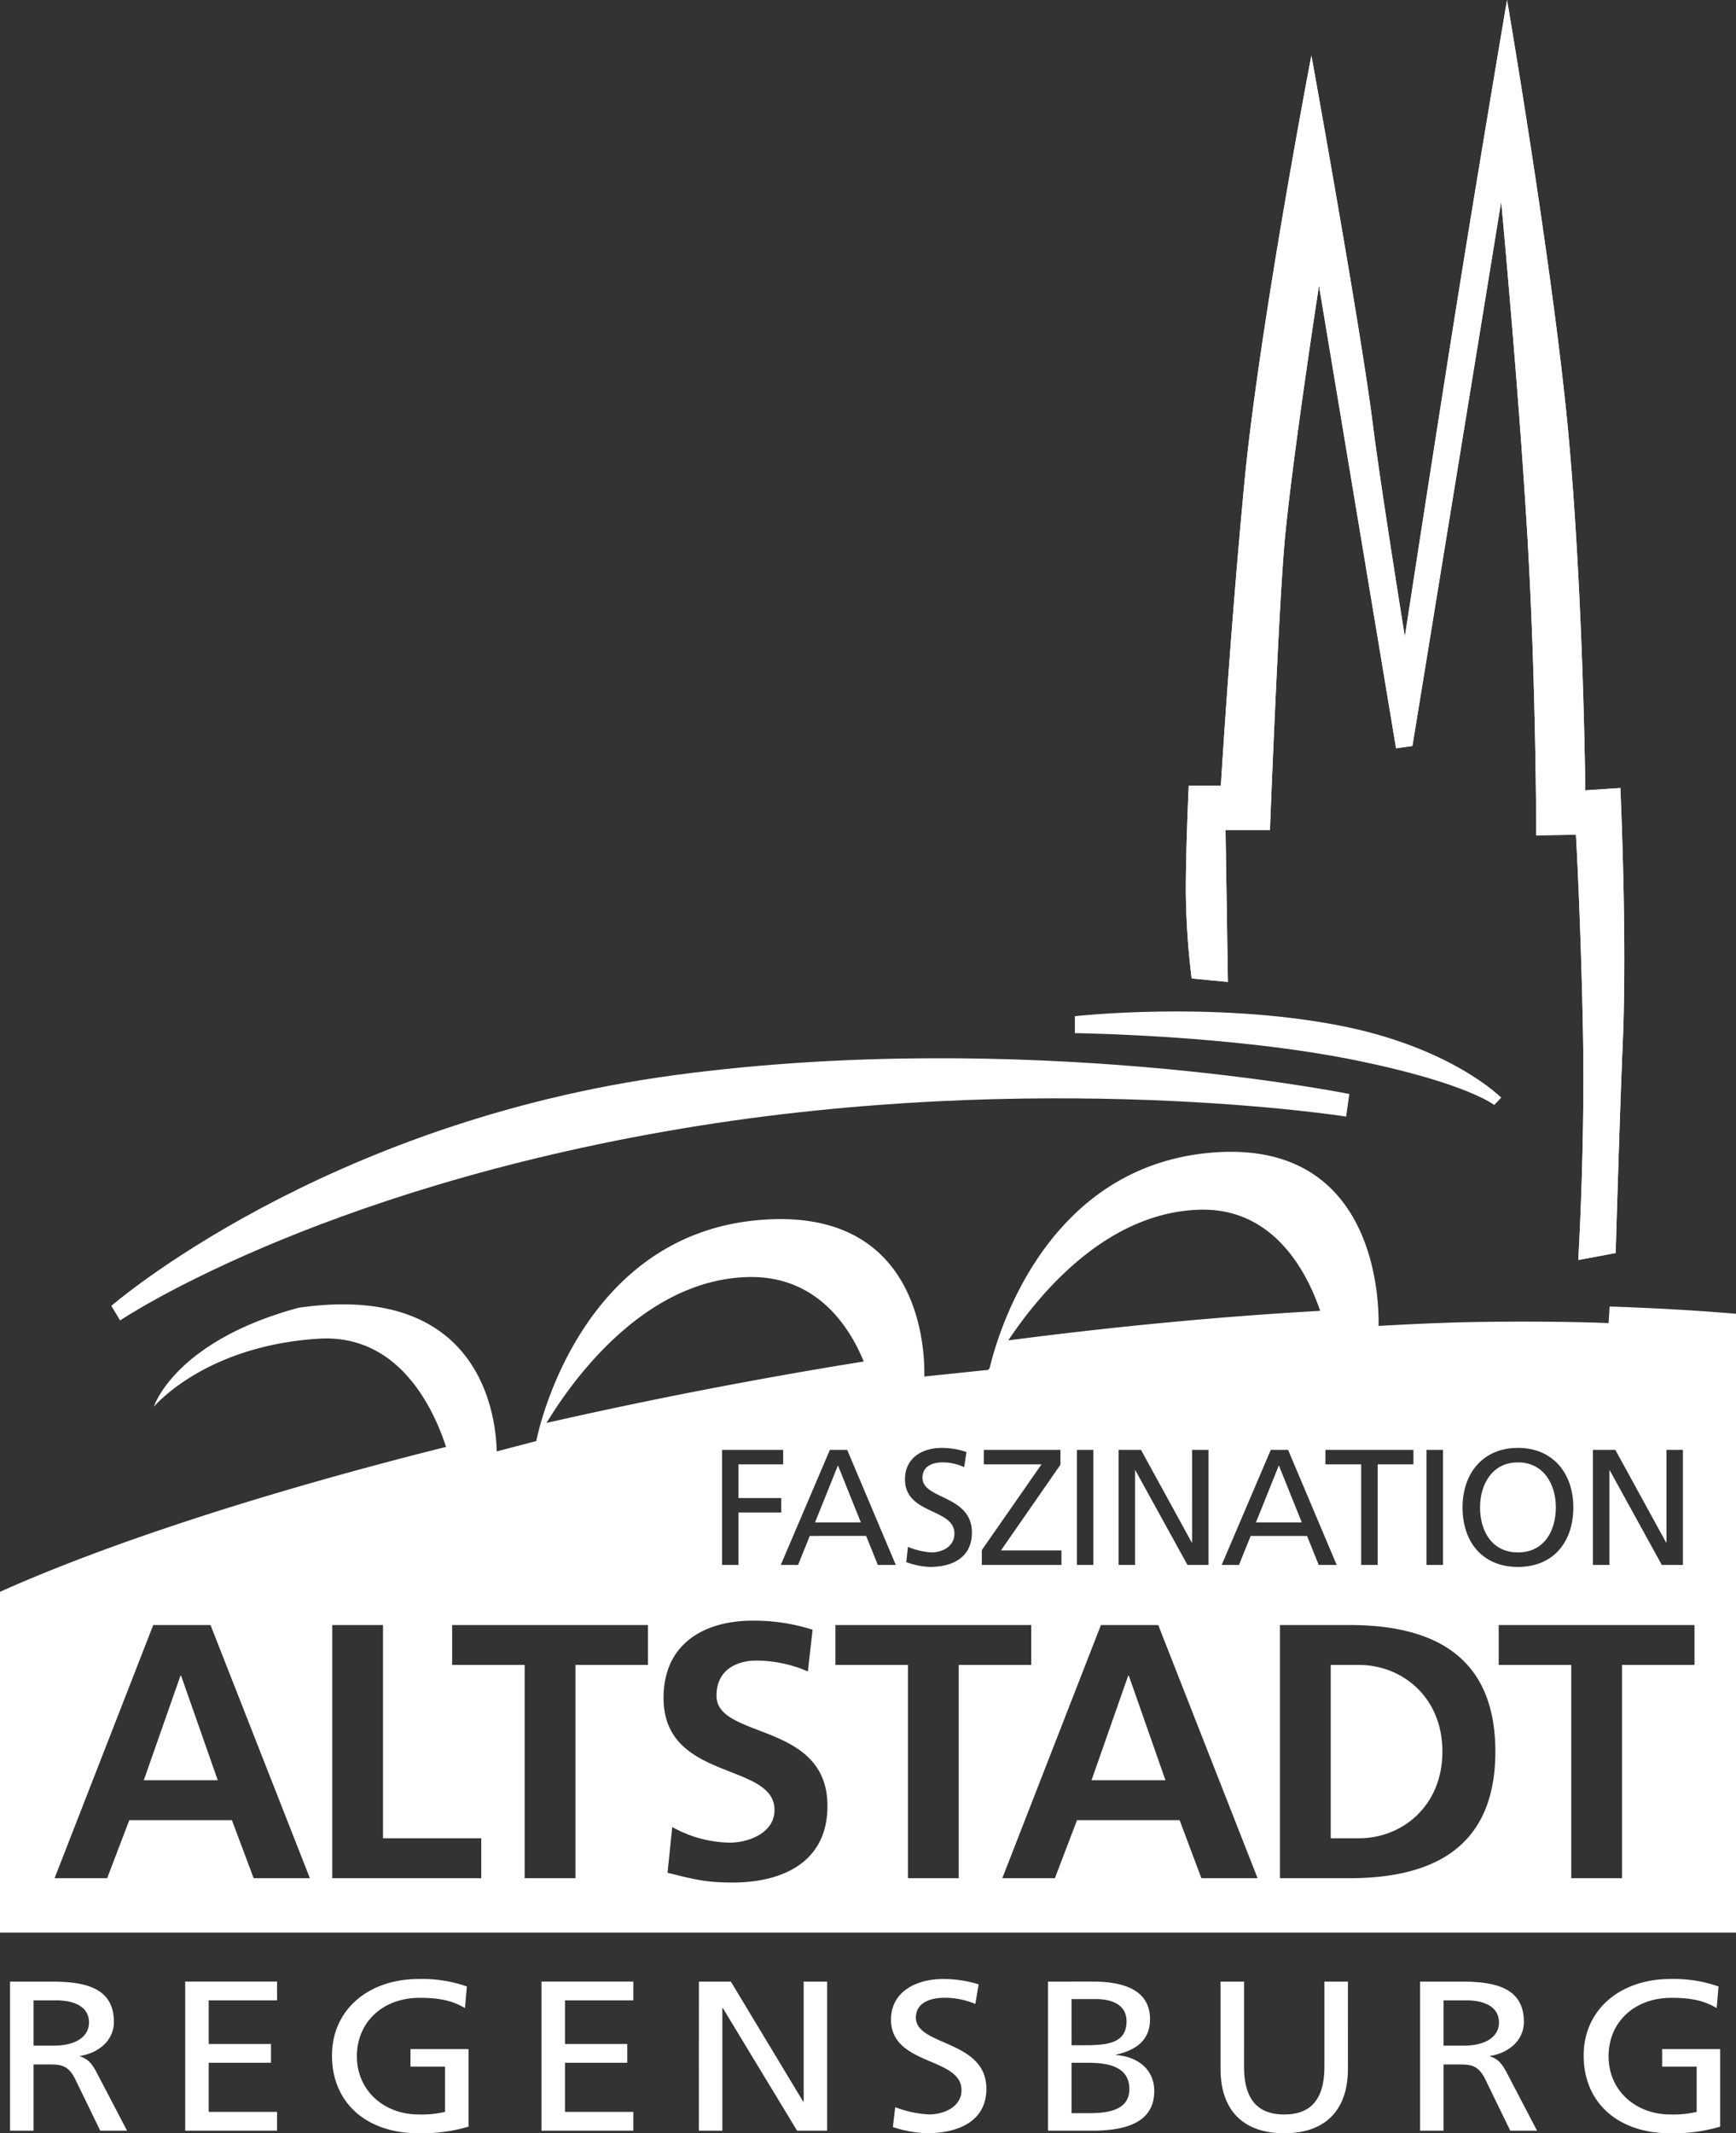
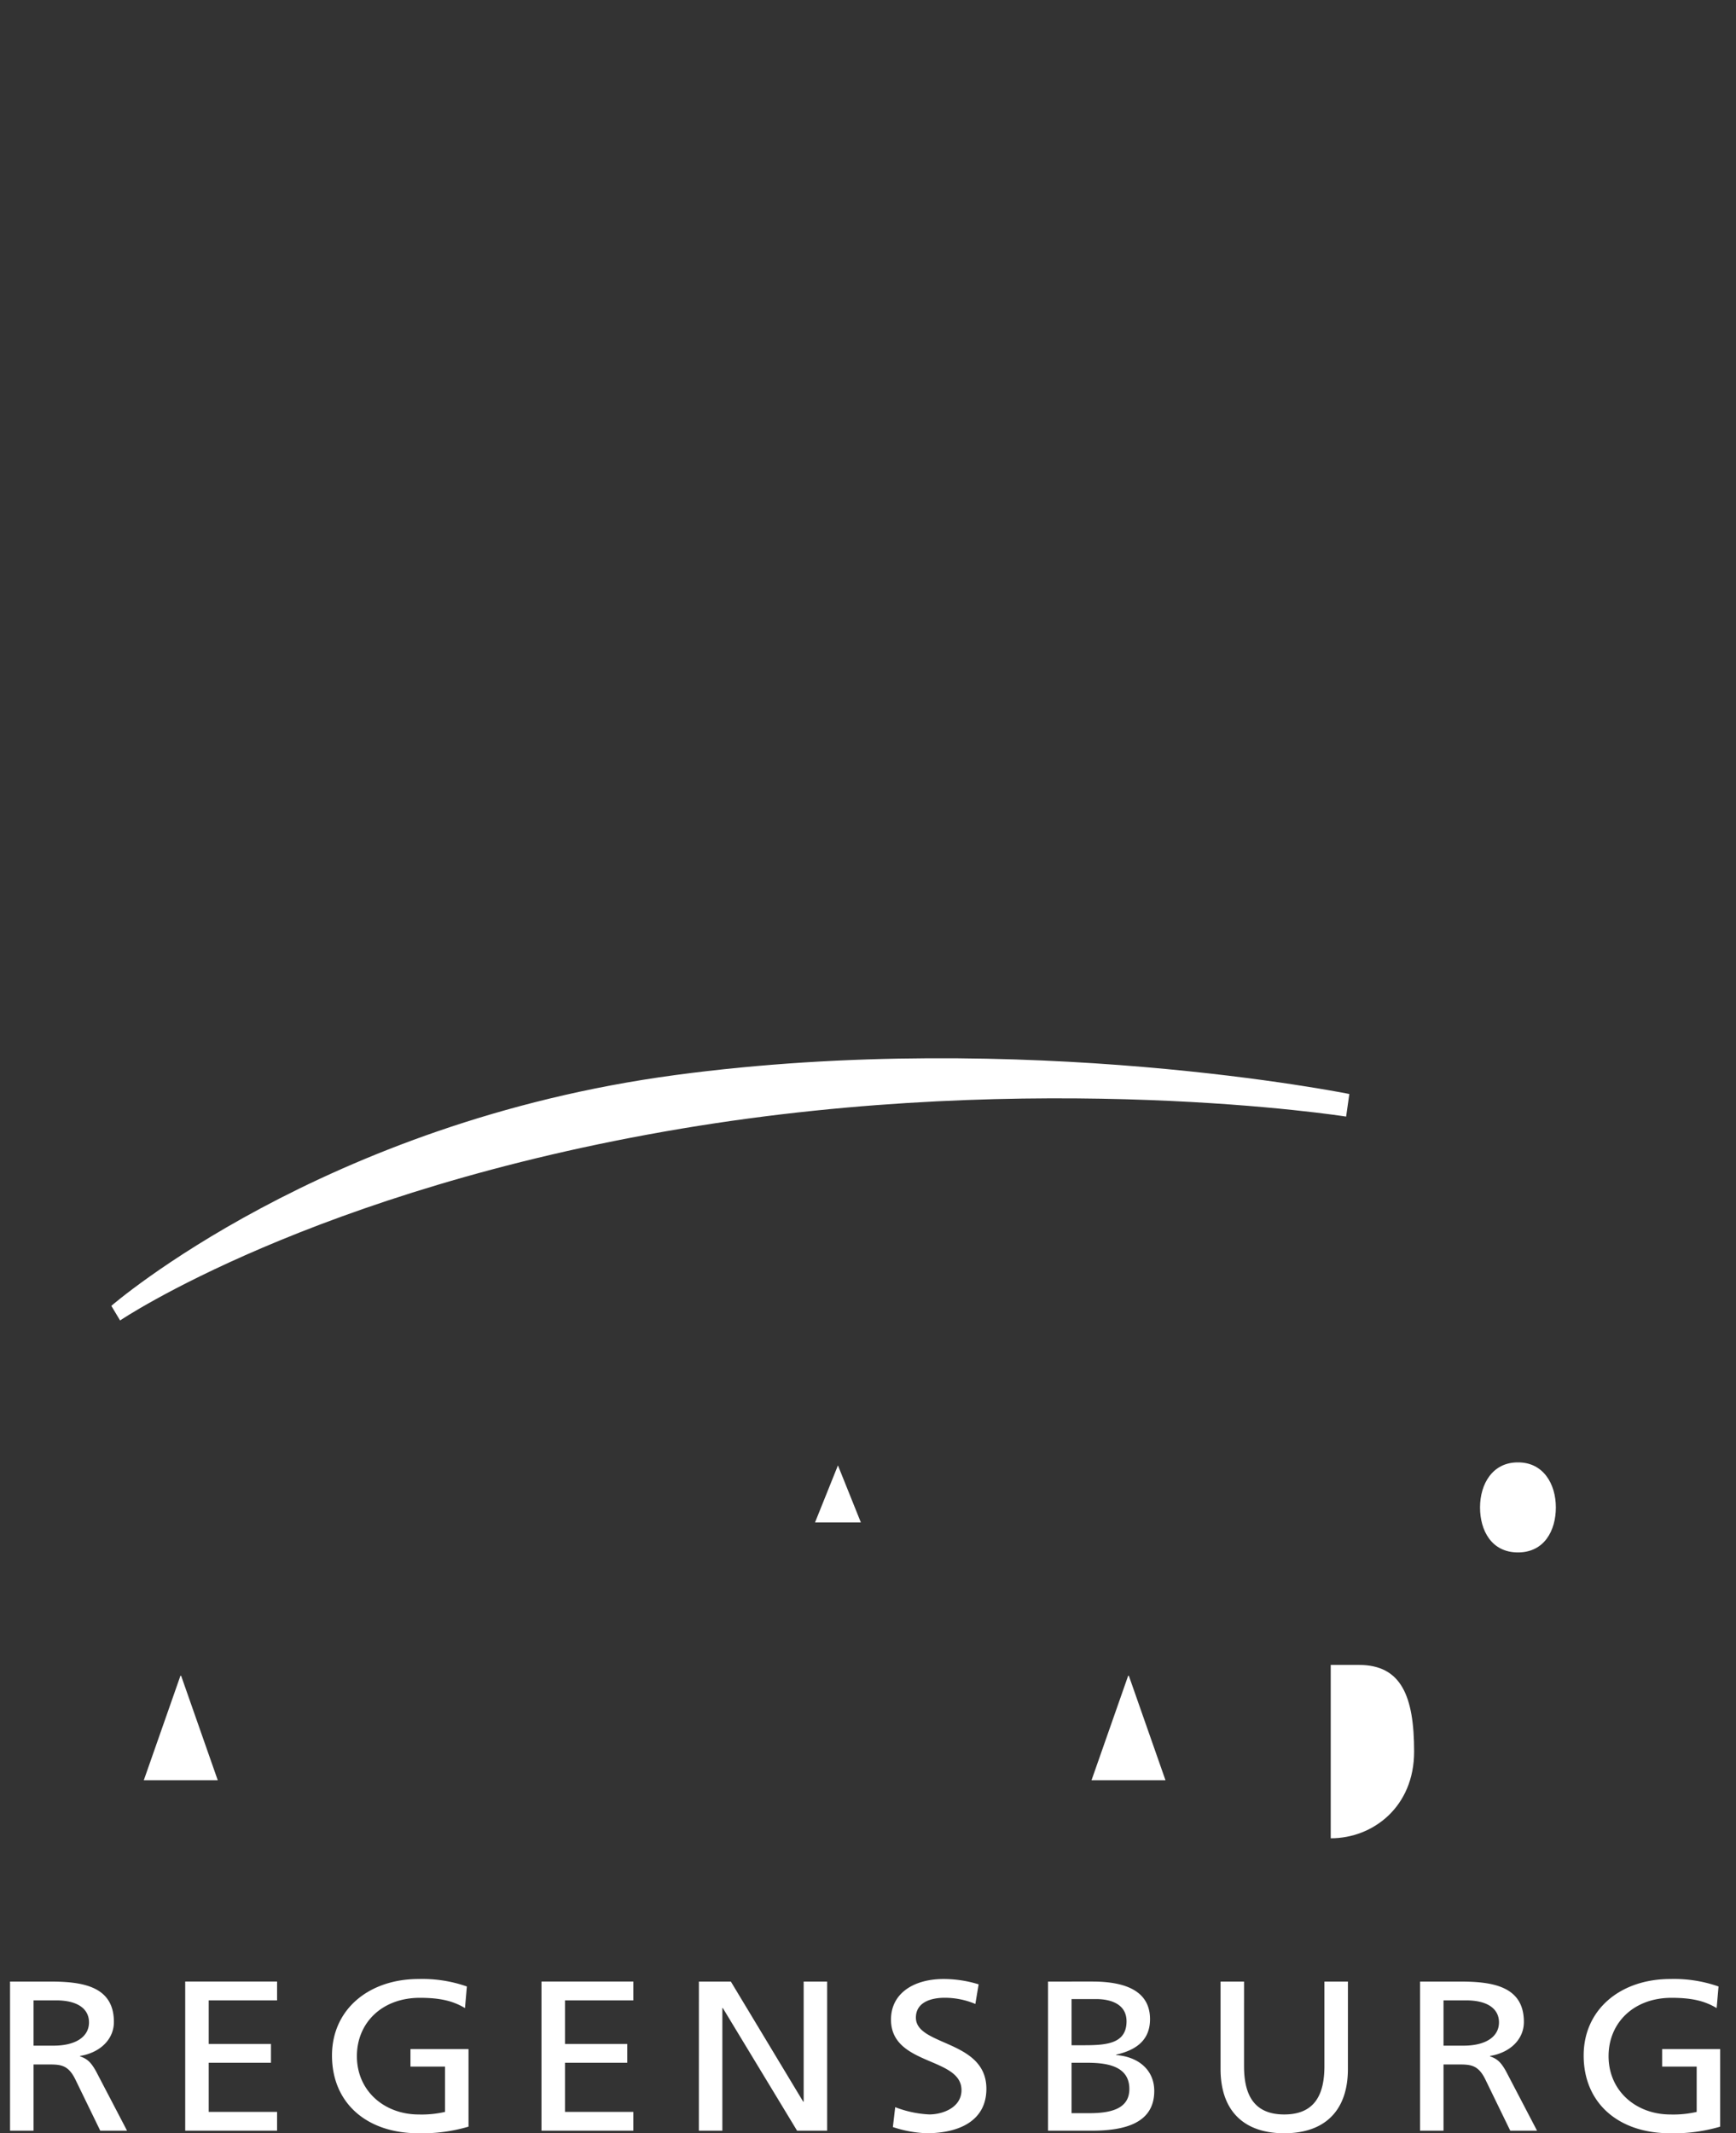
<svg xmlns="http://www.w3.org/2000/svg" id="Ebene_1" data-name="Ebene 1" viewBox="0 0 470.667 578.239">
  <rect x="0" y="0" width="470.667" height="578.239" fill="#333333" stroke="none" />
  <polygon points="48.915 454.242 38.986 482.556 59.041 482.556 49.112 454.242 48.915 454.242" fill="#fff" />
  <polygon points="305.863 454.242 295.933 482.556 315.989 482.556 306.059 454.242 305.863 454.242" fill="#fff" />
-   <path d="M370.309,454.631h-7.668v46.993h7.668c11.5,0,22.612-8.553,22.612-23.5S381.812,454.631,370.309,454.631Z" transform="translate(-1.853 -3.339)" fill="#fff" />
-   <path d="M324.94,268.56a205.877,205.877,0,0,1-1.584-23.751c0-11.876.793-28.5.793-28.5h8.707s2.376-39.742,6.335-81.7S357.4,18.383,357.4,18.383s13.458,74.42,16.626,99.753c2.071,16.572,8.707,57.794,8.707,57.794s7.917-51.459,13.46-86.295c6.075-38.184,14.251-86.3,14.251-86.3s12.825,74.9,16.784,119.23,4.433,95.005,4.433,95.005l9.5-.632s1.9,40.534.632,69.67c-.786,18.1-1.9,56.368-1.9,56.368l-10.135,1.9s1.87-31.241,1.267-62.071-1.9-53.2-1.9-53.2l-10.768.158s0-40.377-2.375-80.754-7.125-91.046-7.125-91.046L384.792,205.54l-4.433.635-20.9-125.406s-7.821,50.581-9.5,71.569-3.8,76-3.8,76H334.123l.635,41.168Z" transform="translate(-1.853 -3.339)" fill="#fff" />
+   <path d="M370.309,454.631h-7.668v46.993c11.5,0,22.612-8.553,22.612-23.5S381.812,454.631,370.309,454.631Z" transform="translate(-1.853 -3.339)" fill="#fff" />
  <path d="M467.784,541.79a36.52,36.52,0,0,0-13.06-2.026c-13.569,0-23.507,8.28-23.507,20.732,0,12.857,9.366,21.081,23.445,21.081a44.294,44.294,0,0,0,13.569-1.794V558.76H452.494v4.748h9.367v12.278a28.149,28.149,0,0,1-7.137.7c-9.236,0-16.753-6.312-16.753-15.81,0-9.036,6.815-15.811,17.073-15.811,5.733,0,9.109.925,12.231,2.78Zm-74.561,3.765h6.116c5.863,0,8.919,2.317,8.919,5.966,0,3.879-3.568,6.312-9.618,6.312h-5.417Zm-6.37,35.328h6.37V562.929h3.823c3.377,0,5.479,0,7.454,3.937l6.817,14.017h7.262l-8.41-16.1c-1.4-2.489-2.355-3.359-4.33-4.053v-.117c5.159-.811,9.172-4.285,9.172-9.207,0-9.673-8.473-10.947-17.263-10.947H386.853Zm-19.548-40.425h-6.373v22.934c0,7.76-2.674,13.089-10.892,13.089s-10.9-5.329-10.9-13.089V540.458h-6.37v23.687c0,11.351,6.307,17.432,17.265,17.432s17.265-6.081,17.265-17.432Zm-74.932,4.748h6.69c3.695,0,8.218,1.218,8.218,6.024,0,5.966-5.224,6.487-11.4,6.487h-3.506Zm0,17.259h4.143c5.478,0,11.529.869,11.529,7.125,0,5.443-5.159,6.545-10.893,6.545h-4.779ZM286,580.883h11.849c9.047,0,16.947-2.085,16.947-10.772,0-5.676-4.269-9.266-10.32-9.731v-.116c5.606-1.274,9.172-4.053,9.172-9.612,0-7.472-6.37-10.194-15.607-10.194H286Zm-18.818-39.672a32.366,32.366,0,0,0-9.492-1.447c-8.028,0-14.27,3.823-14.27,11,0,12.566,19.112,10.077,19.112,19.11,0,4.751-5.1,6.6-8.727,6.6a29.234,29.234,0,0,1-9.239-1.969l-.637,5.385a32.334,32.334,0,0,0,9.109,1.68c8.92,0,16.247-3.416,16.247-12.045,0-13.321-19.113-11.525-19.113-19.287,0-4.227,4.2-5.385,7.773-5.385a21.28,21.28,0,0,1,8.346,1.678Zm-75.852,39.672h6.37V547.64h.127l20.132,33.243h8.153V540.458h-6.37v32.548h-.127L200,540.458h-8.662Zm-42.67,0h24.909v-5.1H155.033V562.465h16.883v-5.1H155.033V545.555h18.539v-5.1H148.663ZM128.431,541.79a36.524,36.524,0,0,0-13.06-2.026c-13.569,0-23.508,8.28-23.508,20.732,0,12.857,9.364,21.081,23.445,21.081a44.3,44.3,0,0,0,13.57-1.794V558.76H113.141v4.748h9.364v12.278a28.125,28.125,0,0,1-7.134.7c-9.237,0-16.756-6.312-16.756-15.81,0-9.036,6.817-15.811,17.075-15.811,5.734,0,9.11.925,12.231,2.78ZM52.067,580.883H76.976v-5.1H58.437V562.465H75.32v-5.1H58.437V545.555H76.976v-5.1H52.067ZM10.946,545.555h6.115c5.861,0,8.92,2.317,8.92,5.966,0,3.879-3.569,6.312-9.619,6.312H10.946ZM4.575,580.883h6.371V562.929h3.823c3.376,0,5.478,0,7.453,3.937l6.817,14.017H36.3l-8.41-16.1c-1.4-2.489-2.357-3.359-4.33-4.053v-.117c5.159-.811,9.172-4.285,9.172-9.207,0-9.673-8.473-10.947-17.263-10.947H4.575Z" transform="translate(-1.853 -3.339)" fill="#fff" />
-   <path d="M293.272,283.383s42.752.476,76.8,7.492c29.594,6.1,36.894,11.985,36.894,11.985l1.9-2s-13.6-13.77-44.334-19.633c-34.474-6.58-71.254-2.442-71.254-2.442Z" transform="translate(-1.853 -3.339)" fill="#fff" />
  <path d="M34.412,361.258s52.164-35.22,152.226-52C284.025,292.931,366.817,306,366.817,306l.869-6.12s-88.007-17.833-182.784-5.133C89.271,307.562,32.037,357.3,32.037,357.3Z" transform="translate(-1.853 -3.339)" fill="#fff" />
-   <path d="M324.94,268.561a205.9,205.9,0,0,1-1.584-23.751c0-11.876.793-28.5.793-28.5h8.707s2.376-39.743,6.335-81.7S357.4,18.381,357.4,18.381s13.458,74.422,16.626,99.756c2.071,16.572,8.707,57.794,8.707,57.794s7.917-51.46,13.46-86.3c6.075-38.183,14.251-86.3,14.251-86.3s12.825,74.9,16.784,119.231,4.433,95.005,4.433,95.005l9.5-.633s1.9,40.534.632,69.67c-.786,18.1-1.9,56.369-1.9,56.369l-10.135,1.9s1.87-31.239,1.267-62.068-1.9-53.2-1.9-53.2l-10.768.159s0-40.377-2.375-80.755-7.125-91.046-7.125-91.046L384.792,205.541l-4.433.634-20.9-125.406s-7.821,50.582-9.5,71.569-3.8,76-3.8,76H334.123l.635,41.168Z" transform="translate(-1.853 -3.339)" fill="#fff" />
  <polygon points="220.974 412.664 233.397 412.664 227.185 397.203 220.974 412.664" fill="#fff" />
-   <polygon points="340.515 412.664 352.938 412.664 346.726 397.203 340.515 412.664" fill="#fff" />
  <path d="M413.4,424.136c7.195,0,10.278-5.988,10.278-12.2,0-6.346-3.4-12.245-10.278-12.2-6.882-.045-10.278,5.854-10.278,12.2C403.12,418.148,406.2,424.136,413.4,424.136Z" transform="translate(-1.853 -3.339)" fill="#fff" />
-   <path d="M438.26,357.483l-.288,4.5s-12.984-.634-35.153-.317c-8.954.128-19.267.622-27.211,1.074.15-6-.228-51.087-45.775-46.923-44.471,4.072-57.433,49.02-59.628,58.214-.241.4-.369.619-.369.619l-17.375,1.806c.163-7.474-1.088-46.413-45.211-42.379-49.514,4.534-59.977,59.769-60,59.872l0,0-10.732,2.807c-.159-8.772-3.742-46.156-53.7-38.937-33.714,9.1-39.256,26.835-39.256,26.835s13.708-16.519,44.71-18.449c21.649-1.347,31.08,18.785,34.52,29.328C72.833,408.045,30.39,422,1.853,434.817v92.369H472.52V359.447C461.324,358.5,449.881,357.863,438.26,357.483Zm-4.529,38.858h6.077l13.764,25.114h.089V396.341h4.469v31.192h-5.72l-14.121-25.651H438.2v25.651h-4.469Zm-20.333-.536c9.474,0,15.015,6.882,15.015,16.132,0,9.474-5.5,16.132-15.015,16.132s-15.015-6.658-15.015-16.132C398.383,402.687,403.924,395.805,413.4,395.805Zm-24.792.536h4.468v31.192h-4.468Zm-27.4,0h23.863v3.932h-9.7v27.26h-4.469v-27.26h-9.7Zm3.056,31.192h-4.871l-3.172-7.865H340.938l-3.173,7.865h-4.692l13.316-31.192h4.693Zm-37.04-96.294c20.325-.518,29.223,17.571,32.555,27.411-28.1,1.6-56.512,4.352-84.547,8.011C283.754,353.854,302,331.879,327.224,331.239Zm2.294,65.1v31.192H323.8l-14.121-25.651h-.09v25.651h-4.468V396.341H311.2l13.764,25.114h.089V396.341Zm-31.223,0v31.192h-4.469V396.341Zm-30.249,27.17,16.177-23.238H268.582v-3.932h20.78v4.022L273.23,423.6h16.4v3.933H268.046Zm-10.819-27.706a20.8,20.8,0,0,1,6.658,1.117l-.625,4.111a13.738,13.738,0,0,0-5.854-1.3c-2.5,0-5.452.894-5.452,4.156,0,5.988,13.406,4.6,13.406,14.881,0,6.658-5.139,9.3-11.4,9.3a20.862,20.862,0,0,1-6.39-1.3l.447-4.156a18.917,18.917,0,0,0,6.479,1.519c2.547,0,6.122-1.43,6.122-5.094,0-6.971-13.406-5.05-13.406-14.747C247.217,398.754,251.6,395.805,257.227,395.805Zm-12.5,31.728h-4.871l-3.173-7.865H221.4l-3.173,7.865h-4.692l13.317-31.192h4.692ZM213.652,409.39v3.932H202.078v14.211H197.61V396.341h16.579v3.932H202.078v9.117ZM204.64,349.5c18.717-.478,27.58,13.587,31.388,22.884-29.8,4.794-58.761,10.461-86,16.65C156.939,377.623,176.427,350.215,204.64,349.5ZM70.627,512.439l-5.9-15.73H36.906l-6,15.73H16.654L43.4,443.817H58.928l26.937,68.622Zm61.709,0H91.93V443.817h13.763v57.807h26.643Zm45.194-57.808H157.868v57.808H144.1V454.631H124.442V443.817H177.53Zm22.907,58.987c-7.472,0-10.814-.983-17.6-2.654l1.278-12.387a33.131,33.131,0,0,0,15.534,4.227c5.21,0,12.19-2.654,12.19-8.848,0-13.076-30.083-7.668-30.083-30.378,0-15.337,11.9-20.941,23.988-20.941a51.77,51.77,0,0,1,16.418,2.458L220.886,456.4a35.538,35.538,0,0,0-13.96-2.95c-4.719,0-10.815,2.065-10.815,9.537,0,11.895,30.084,6.881,30.084,29.887C226.2,507.916,214.3,513.618,200.437,513.618Zm61.347-1.179H248.02V454.631H228.358V443.817h53.088v10.814H261.784Zm65.791,0-5.9-15.73H293.854l-6,15.73H273.6l26.74-68.622h15.534l26.937,68.622Zm40.08,0H348.877V443.817h18.778c21.039,0,39.62,7.078,39.62,34.311S388.694,512.439,367.655,512.439Zm93.62-57.808H441.612v57.808H427.849V454.631H408.186V443.817h53.089Z" transform="translate(-1.853 -3.339)" fill="#fff" />
</svg>